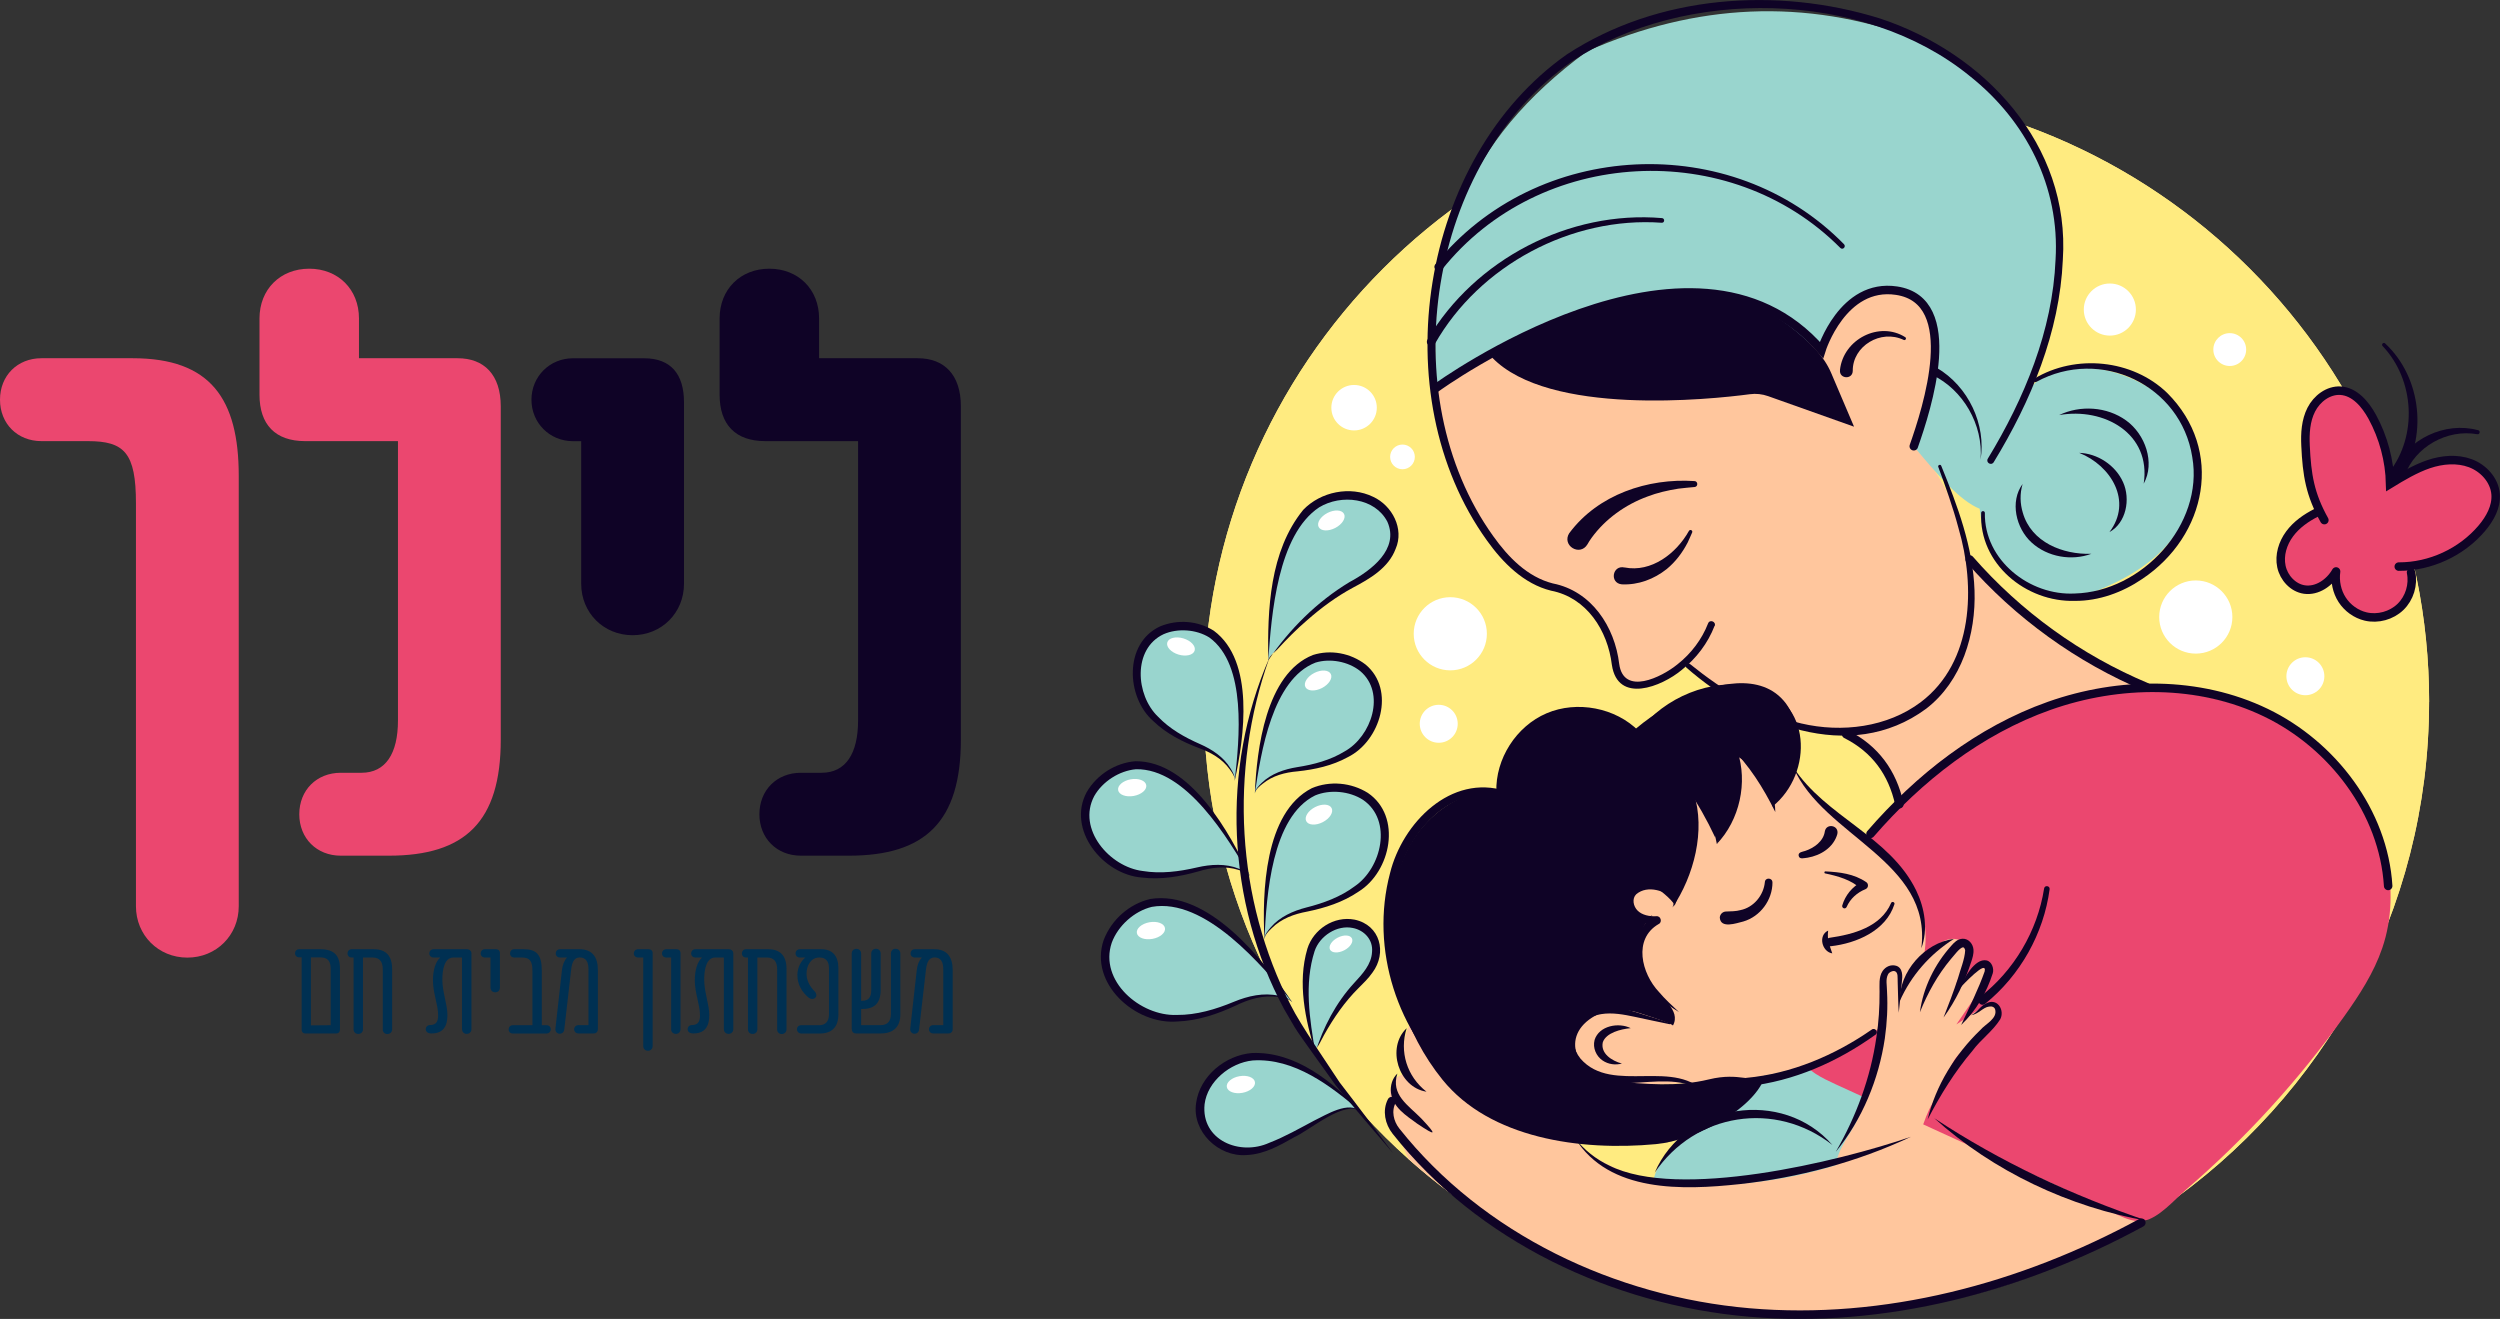
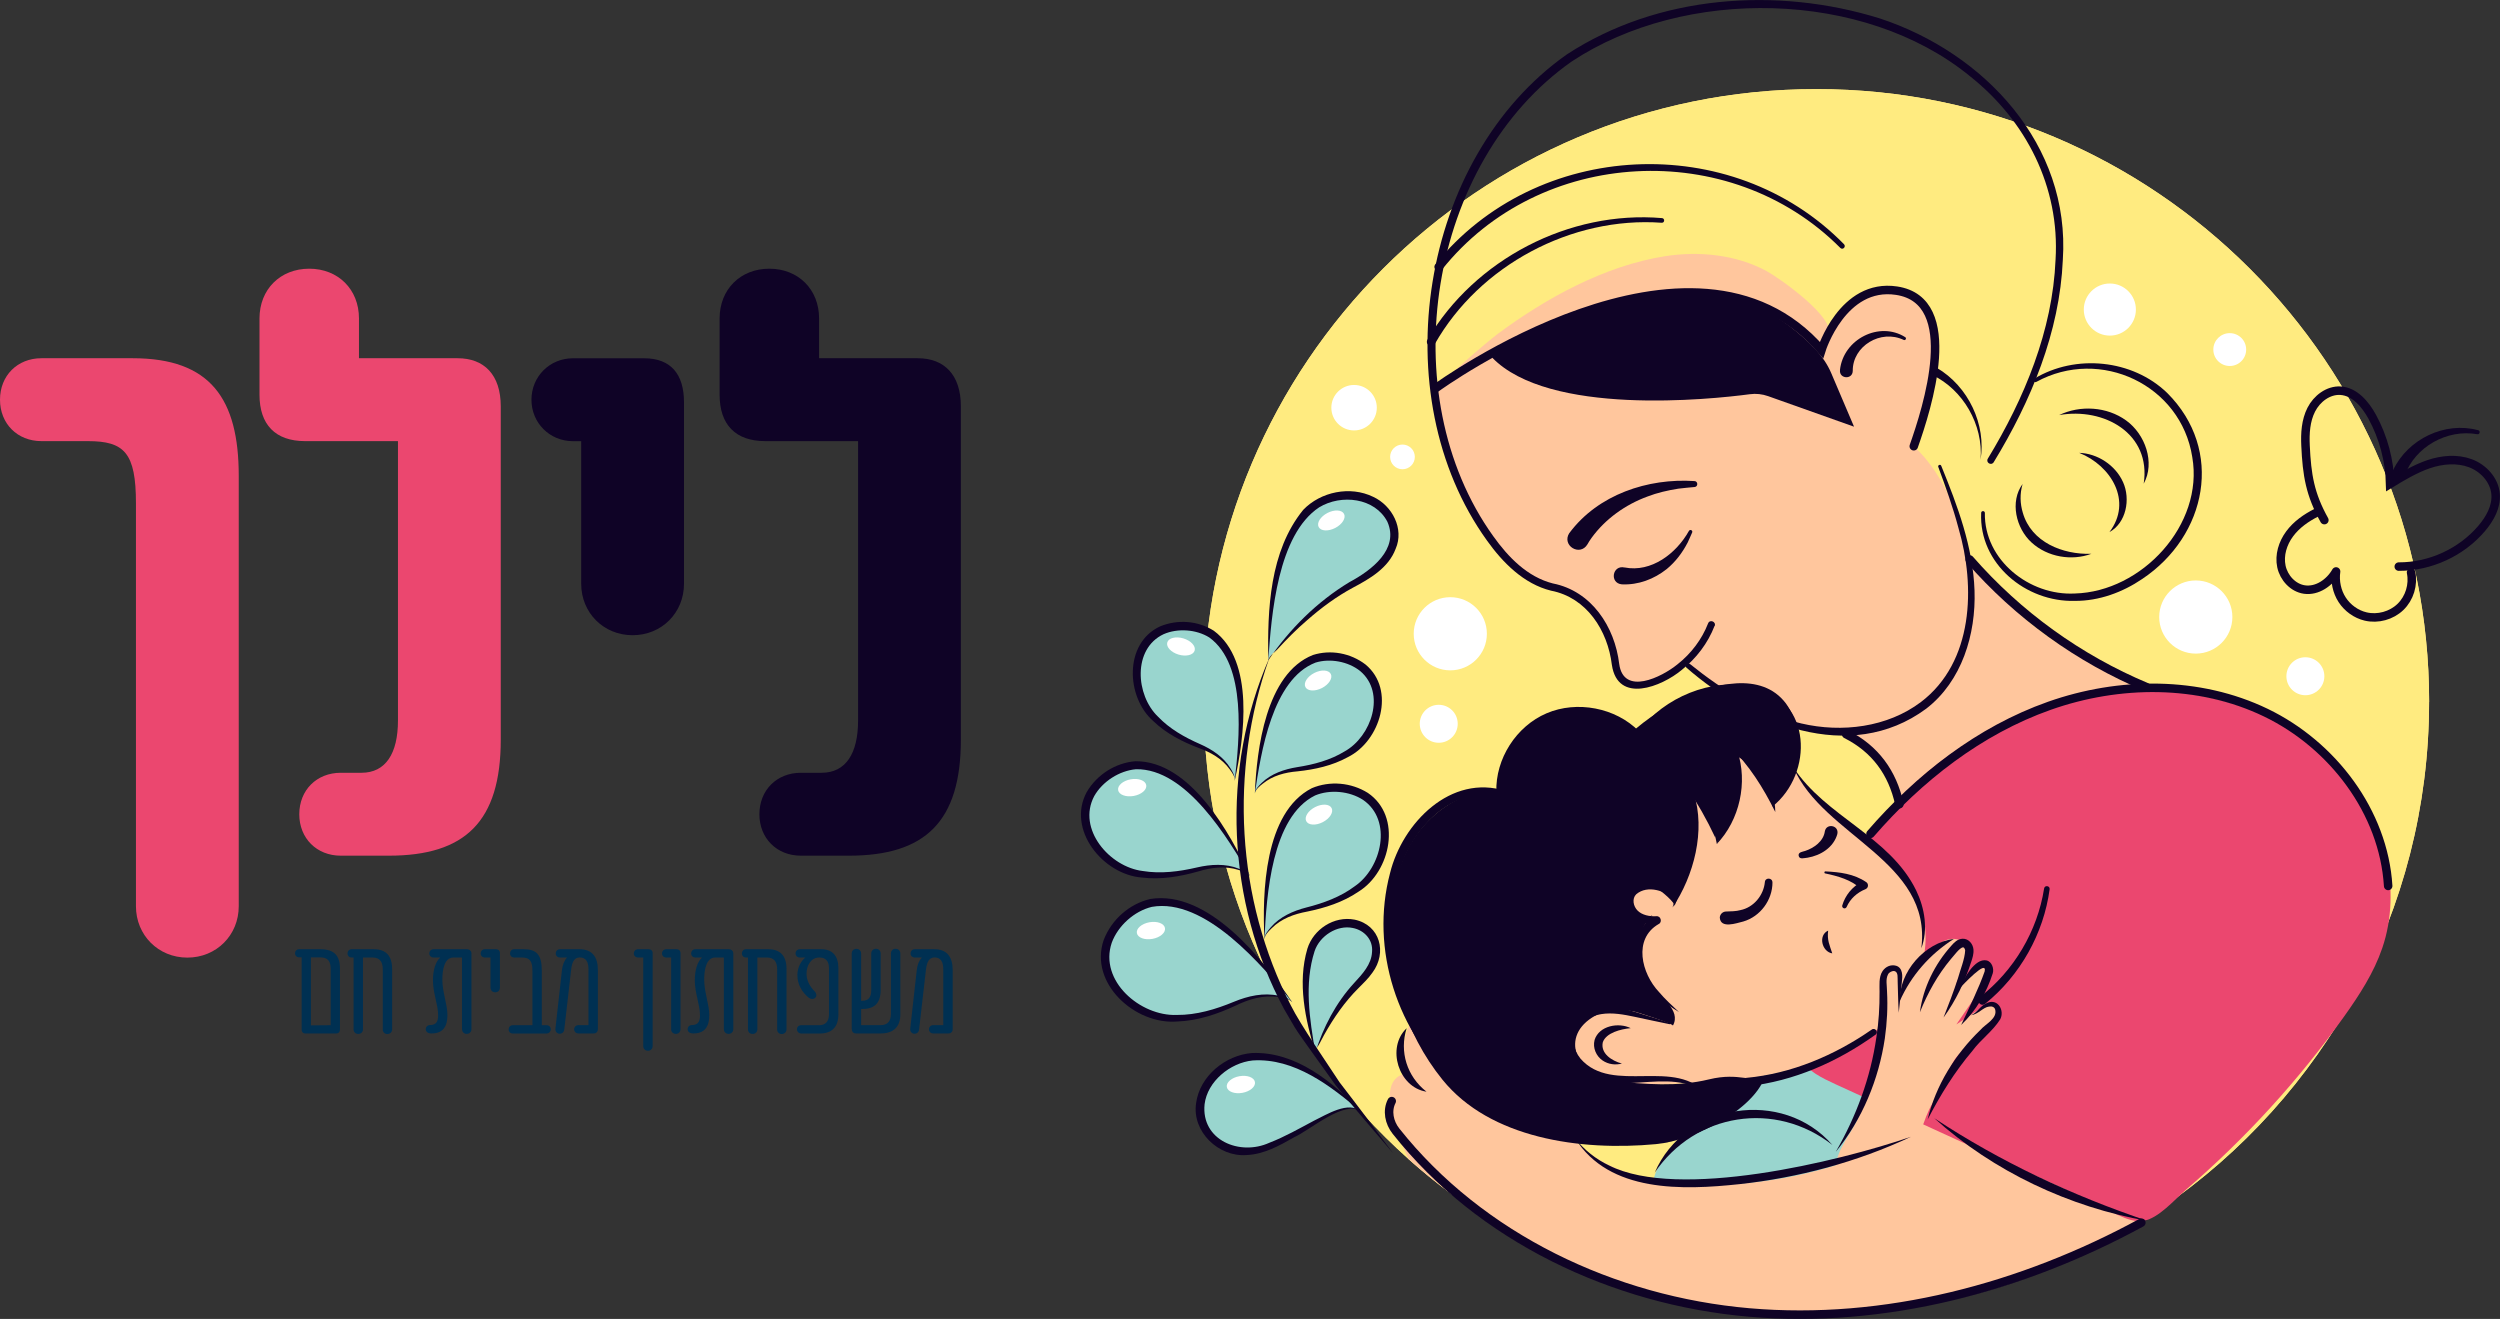
<svg xmlns="http://www.w3.org/2000/svg" id="Layer_2" viewBox="0 0 467.44 246.61">
  <rect x="0" y="0" width="467.44" height="246.61" fill="#333333" stroke="none" />
  <defs>
    <style>      .cls-1 {        fill: #0f0326;      }      .cls-2 {        stroke-linejoin: round;      }      .cls-2, .cls-3, .cls-4 {        fill: none;      }      .cls-2, .cls-4 {        stroke: #0f0326;        stroke-linecap: round;        stroke-width: 1.59px;      }      .cls-5 {        fill: #003052;      }      .cls-6 {        fill: #fff;      }      .cls-7 {        fill: #ffc69d;      }      .cls-8 {        fill: #99d5ce;      }      .cls-4 {        stroke-miterlimit: 10;      }      .cls-9 {        fill: #ffeb80;      }      .cls-10 {        fill: #0f0326;      }      .cls-11 {        fill: #eb476f;      }      .cls-12 {        fill: #ffe780;      }    </style>
  </defs>
  <g id="Layer_14">
    <g>
      <g>
        <g>
          <path class="cls-12" d="M454.18,131.23c0,39.29-19.79,73.97-49.94,94.6-18.39,12.59-40.65,19.96-64.62,19.96-29.28,0-56-10.99-76.25-29.07-23.51-20.98-38.31-51.51-38.31-85.49,0-63.27,51.29-114.57,114.57-114.57s114.56,51.29,114.56,114.57Z" />
          <path class="cls-9" d="M454.18,131.23c0,39.29-19.79,73.97-49.94,94.6-18.39,12.59-40.65,19.96-64.62,19.96-29.28,0-56-10.99-76.25-29.07-23.51-20.98-38.31-51.51-38.31-85.49,0-63.27,51.29-114.57,114.57-114.57s114.56,51.29,114.56,114.57Z" />
          <path class="cls-7" d="M408.05,129.54c-1.95.85-8.44-2.16-10.41-2.87-3.45-1.24-6.79-2.77-9.98-4.59-6.15-3.52-11.66-8.21-16.24-13.6-1.05-1.24-2.06-2.52-2.81-3.97-1.83-3.53-2.26-7.62-3.95-11.23-1.71-3.66-3.82-7.1-6.83-9.84,2.42-6.57,5.08-14.59,3.35-21.66-.98-4-4.42-7.6-8.68-7.85-5.25-.31-8.69,4.42-10.63,8.68,1.45-3.19-9.33-10.73-11.57-11.93-5.74-3.09-12.64-3.77-19.01-2.77-11.26,1.78-22.24,7.83-31.29,14.55-1.54,1.15-12.01,9.84-11.77,11.42,1.43,9.56,4.12,14.17,7.1,21.36,4.91,15.96,22.78,12.64,25.53,24.16,1.87,7.85,2.56,9.08,7.45,8.4,2.46-.35,4.92-2.12,6.58-3.92,9.21,9.48,20.24,13.39,30.31,13.39,5.49,1.45,8.72,6.55,10.54,15.87,0,0,52.32-23.6,52.32-23.6Z" />
          <path class="cls-8" d="M350.07,204.56c-4.48-3.38-9.61-6.95-15.17-6.19-4.23.57-7.69,3.55-10.87,6.4-3.26,2.91-6.51,5.83-9.77,8.74-1.38,1.24-2.79,2.5-3.81,4.05-1.02,1.55-1.63,3.46-1.27,5.28.45,2.24,2.32,3.99,4.42,4.89,2.1.89,4.44,1.07,6.72,1.17,7.44.34,15.02.06,22.11-2.23,5.47-1.77,10.66-4.83,14.44-9.22,1.64-1.91,3.32-4.23,1.43-6.53-2.05-2.5-5.65-4.41-8.23-6.35Z" />
          <path class="cls-7" d="M404.24,225.83c-18.39,12.59-40.65,19.96-64.62,19.96-29.28,0-56-10.99-76.25-29.07-3.12-6.51-5.67-14.78-.77-15.92-1.35-5.52,1.29-12.58,4.87-12.23,2.7.26,6.75,6.98,8.52,8.86,5.89,6.26,13.25,11.11,19.64,16.93,11.71,10.68,38.46,8.07,54.27,1,1.05-.46,13.29-9.19,11.43-10.19l42.92,20.65Z" />
          <path class="cls-11" d="M343.29,202.77c-2.59-1.19-5.32-2.5-6.84-4.91-1.8-2.85-1.45-6.52-.83-9.84,3.13-16.8,11.76-32.69,24.83-43.69,13.08-11,30.63-16.81,47.6-14.79,11.5,1.37,22.79,6.47,30.32,15.27,7.53,8.8,10.8,21.49,7.06,32.45-1.58,4.64-4.29,8.8-7.13,12.79-8.5,11.93-18.45,22.82-29.55,32.38-2.11,1.82-5.17,5.43-8.05,5.86-2.86.43-6.52-2.21-9-3.35-7.52-3.44-15.04-6.89-22.55-10.33-8.62-3.95-17.24-7.9-25.86-11.84Z" />
          <path class="cls-7" d="M352.09,185.05c-.03-.71-.07-1.45.21-2.1s.98-1.19,1.67-1.02c.9.22,1.16,1.4,1.04,2.32s-.43,1.91-.01,2.74c1.51-3.3,3.55-6.36,6.01-9.03.84-.91,1.77-1.8,2.94-2.21s2.63-.23,3.4.73c.95,1.17.55,2.9-.01,4.3-.56,1.4-2.06,3.11-1.55,4.53.89-1.08,2.47-2.67,3.37-3.75.4-.48,1.04-.68,1.66-.58.6.09.96.79.9,1.39s-.41,1.14-.76,1.64c-1.72,2.51-3.44,5.03-5.17,7.54,1.38-.91,2.76-1.83,4.13-2.74.67-.45,1.4-.91,2.2-.9,1.79.02,1.91,1.88,1.03,3.12-2.06,2.94-3.34,3.85-5.84,5.32-3.13,1.84-2.93,5.95-5.21,8.82-2.27,2.84-2.75,7.09-4.76,10.12-1.71,2.57-4.45,4.56-7.49,5.2-2.11.45-6.71.47-6.54-2.64.16-2.94,3.02-6.28,4.19-8.92,1.56-3.54,2.74-7.24,3.51-11.03.87-4.23,1.23-8.55,1.06-12.87Z" />
          <path class="cls-7" d="M347.41,155.43c3.26,2.8,6.5,5.66,8.99,9.19,1.68,2.38,3.01,5.08,3.44,7.96,1.38,9.27-4.44,17.64-12.13,22.23-6.72,4.01-14.49,6-22.19,7.03-3.96.53-7.87.62-11.85.76-4.39.16-8.84.49-13.15-.51-1.74-.4-3.49-1.05-4.82-2.25-1.8-1.63-2.65-4.25-2.14-6.63,1.08-5.04,6.23-6.08,10.61-5.46,3.01.43,5.77,1.18,8.07,3.17-2.73-2.36-4.91-7.39-6.42-10.7-1.78-3.89-3.05-8.04-3.41-12.32-.73-8.68,2.77-17.47,9.23-23.33,2.63-2.39,5.86-4.11,9.29-5.02,2.92-.77,7.68-1.59,10.42.02,1.11.66,2.23,1.45,2.89,2.55,2.78,4.59,6.85,7.79,10.82,11.25.78.68,1.57,1.35,2.36,2.03Z" />
          <path class="cls-10" d="M330.05,201.12c-1.14,3.77-5.65,7.15-9.13,9-3.47,1.85-7.42,3.44-11.34,3.81-14.06,1.32-30.99-1.07-39.87-12.05-7.09-8.76-10.61-20.32-9.63-31.54.47-5.39,2.02-10.84,5.39-15.08,3.36-4.24,8.93-7.81,14.31-7.21-.18-6.17,3.71-12.25,9.39-14.68,5.67-2.43,12.91-1.06,17.24,3.33,4.79-6.31,13.52-10,21.39-8.33,11.07,2.35,11.3,16.27,3.61,22.43-.1-3.44-3.24-7.55-6.26-9.19.07,5.12-1.65,11.73-4.14,16.2-.64-3.22-1.55-6.72-4.18-8.69.59,7.2-1.05,13.62-3.75,20.32.25-.62-2.55-2.9-3.04-3.18-1.2-.69-2.7-.95-3.89-.09-2.77,2-.31,6.39,2.79,4.98-3.62,3.45-3.72,9.92-.21,13.48,1.67,1.69,5.67,4.26,4.06,7.14.17-.3-6.76-2.57-7.47-2.69-2.6-.43-5.36-.28-7.64,1.18-6.32,4.06-2.25,11.25,4.01,11.88,5.89.59,12.03,1.1,17.8-.31,5.95-1.45,8.03.86,10.55-.71Z" />
          <path class="cls-3" d="M339.27,80.36c3.99,6.85,10.84,11.99,18.53,13.9,2.49.62,5.06.9,7.62.85" />
          <path class="cls-8" d="M230.86,145.96s5.43-26.07-7.38-28.64c-6.56-1.31-11.29,2.61-10.91,9.53.31,5.68,4.63,9.29,9.4,11.63,2.41,1.18,5.01,1.88,6.9,3.9.62.66,2.21,2.52,1.99,3.59Z" />
          <path class="cls-8" d="M234.63,148.35s1.39-26.38,14.33-25.59c6.63.4,10.17,5.36,8.05,11.9-1.74,5.37-6.79,7.73-11.96,8.77-2.61.52-5.28.53-7.6,1.99-.76.48-2.76,1.85-2.82,2.94Z" />
          <path class="cls-8" d="M233.76,163.88s-12.13-25.96-24.82-19.9c-6.5,3.1-8.04,9.52-3.25,15.24,3.93,4.69,9.97,5.01,15.59,3.95,2.84-.54,5.52-1.61,8.46-1.09.96.17,3.53.74,4.02,1.81Z" />
          <path class="cls-8" d="M241.6,187.38s-17.51-25.63-29.93-16.99c-6.36,4.42-6.87,11.54-.76,16.82,5.02,4.33,11.5,3.64,17.29,1.55,2.92-1.06,5.59-2.67,8.8-2.61,1.05.02,3.88.19,4.6,1.24Z" />
          <path class="cls-8" d="M236.42,175.61s-1.15-27.86,12.53-28.32c7-.23,11.21,4.62,9.64,11.71-1.3,5.81-6.37,8.8-11.7,10.4-2.69.81-5.5,1.08-7.79,2.85-.75.58-2.72,2.22-2.67,3.36Z" />
          <path class="cls-8" d="M237.14,123.46c.1-8.56.99-19.07,5.98-26.36,3.36-4.9,11.56-6.37,15.92-1.48,2.35,2.63,2.06,6.02.13,8.73-1.74,2.45-4.53,3.82-7.1,5.34-2.78,1.64-5.33,3.62-7.68,5.77-1.93,1.76-3.74,3.64-5.4,5.63-.37.44-1.84,1.75-1.85,2.37Z" />
          <path class="cls-8" d="M245.94,196.8c-1.46-5.94-2.76-13.36-.79-19.29,1.32-3.98,6.42-6.45,10.15-3.84,2,1.4,2.42,3.8,1.64,6.02-.7,2-2.28,3.44-3.69,4.95-1.53,1.63-2.84,3.44-4,5.35-.95,1.56-1.8,3.18-2.53,4.85-.16.37-.89,1.54-.79,1.96Z" />
          <path class="cls-8" d="M254.49,207.89s-14.83-15.68-25.45-8.46c-2.44,1.66-4.45,4.3-4.65,7.32-.24,3.67,1.86,6.59,5.17,7.94,5.12,2.09,10.56-1.66,14.93-4,1.97-1.06,7.79-5.12,10-2.79Z" />
-           <path class="cls-8" d="M341.01,66.22c-20.89-16.94-44.45-14.27-72.44,6.28-1.6-26.58,5.17-45.99,28.19-62.93,20.29-8.93,40.71-9.99,61.27-2.43,24.56,10.27,33.74,35.97,20.37,67.34,5.83-12.04,30.8-3.62,32.03,10.1,1.22,13.1-6.19,21.31-19.38,26.26-7.25,4.28-19.63-2.36-20.9-15.72-3.59-1.41-7.89-6.3-12.32-11.68l-16.82-17.22Z" />
+           <path class="cls-8" d="M341.01,66.22l-16.82-17.22Z" />
          <path class="cls-7" d="M346.38,56.66c3.19-2.67,8.18-3.68,11.49-1.16,2.47,1.89,3.39,5.17,3.74,8.26.89,7.96-1.09,16.22-5.51,22.9-5.22-4.33-9.82-9.41-13.6-15.04-1.96-2.92-3.04-4.17-1.49-7.46,1.31-2.78,3-5.52,5.37-7.51Z" />
          <path class="cls-10" d="M278.98,66.83s33.74-23.75,56.61-5.08c2.77,2.26,5.4,4.71,6.8,8l4.27,10.03-16.06-5.71c-1.1-.39-2.27-.52-3.43-.36-7.42.99-37.61,4.13-48.2-6.88Z" />
          <g>
            <path class="cls-10" d="M293.44,99.66c5.35-7.19,14.67-10.29,23.37-9.71.68,0,.74,1.04.05,1.11-1.02.11-2.04.17-3.05.31-1.92.3-3.98.77-5.8,1.48-4.1,1.51-7.84,4.17-10.41,7.7-.32.43-.58.86-.78,1.22-1.41,2.37-4.89.21-3.39-2.11h0Z" />
            <path class="cls-10" d="M303.75,106.1c5.02.99,9.7-2.62,12.05-6.85.1-.16.31-.2.47-.1.14.09.19.27.12.42-.28.62-.54,1.26-.84,1.88-.98,1.88-2.24,3.57-3.91,4.95-2.38,1.88-5.3,3.01-8.41,2.86-2.33-.24-1.76-3.68.53-3.15h0Z" />
            <path class="cls-10" d="M343.55,155.91c-.7,2.55-3.14,4.05-5.59,4.46-.53.02-1.53.43-1.66-.39-.1-.67.8-.73,1.23-.88,1.67-.55,3.42-1.82,3.67-3.65.29-1.61,2.69-1.13,2.34.47h0Z" />
            <path class="cls-10" d="M331.41,164.99c0,3.29-2.27,6.38-5.46,7.31-1.31.32-4.25,1.39-4.39-.73.03-.65.57-1.15,1.21-1.14.78-.02,1.91-.04,2.64-.26,2.51-.5,4.36-2.8,4.58-5.27.09-.88,1.43-.8,1.41.09h0Z" />
            <path class="cls-10" d="M341.32,162.93c2.64.13,5.32.44,7.61,2,.35.23.44.7.21,1.05-.09.13-.21.23-.35.28-1.53.62-2.83,1.75-3.52,3.33-.1.22-.35.32-.57.22-.2-.09-.3-.31-.24-.52.27-.92.73-1.8,1.35-2.56.63-.76,1.41-1.39,2.25-1.89l-.15,1.33c-1.73-1.65-4.3-2.37-6.65-2.86-.22-.04-.18-.39.04-.38h0Z" />
-             <path class="cls-10" d="M354.21,169.07c-1.58,4.96-7.09,7.31-11.88,7.85-.44.06-.84-.24-.9-.68-.06-.44.24-.84.68-.9,4.41-.63,9.57-2.02,11.48-6.5.15-.38.76-.16.62.23h0Z" />
            <path class="cls-10" d="M341.82,174c-.22,1.79.26,2.68.77,4.26-1.95-.31-2.69-3.39-.77-4.26h0Z" />
            <path class="cls-10" d="M304.91,192.24c-1.89.18-4.58.86-5.22,2.62-.47,2.08,1.62,3.48,3.57,4-1.16.31-2.52.19-3.65-.6-1.14-.79-1.85-2.3-1.46-3.82.85-2.69,4.53-3.32,6.75-2.2h0Z" />
            <path class="cls-10" d="M344.03,69.17c.63-5.77,7.38-9.18,12.2-6.13.31.19.05.68-.28.52-4.28-2.06-9.58,1.14-9.53,5.79-.04,1.7-2.6,1.51-2.38-.18h0Z" />
          </g>
-           <path class="cls-11" d="M446.9,90.48c-1.7-11.84-5.1-18.71-11.45-17.04-5.26,3.03-5.8,10.07-1.74,21.01-4.3,3.24-7.17,6.46-7.24,9.65,2.71,7.64,6.22,7.94,10.33,2.74-.25,4.57,1.77,7.23,5.53,8.42,5.37.83,9.07-2.9,8.83-9.11,12.92-4.89,17.86-11.25,13.45-17.83-5.67-3.33-11.56-2.76-17.7,2.16" />
        </g>
        <g>
          <circle class="cls-6" cx="271.17" cy="118.5" r="6.84" />
          <circle class="cls-6" cx="410.56" cy="115.37" r="6.84" />
          <circle class="cls-6" cx="269.01" cy="135.33" r="3.55" />
          <circle class="cls-6" cx="394.49" cy="57.88" r="4.87" />
          <circle class="cls-6" cx="416.91" cy="65.36" r="3.07" />
          <circle class="cls-6" cx="431.05" cy="126.44" r="3.55" />
          <circle class="cls-6" cx="253.18" cy="76.23" r="4.25" />
          <circle class="cls-6" cx="262.23" cy="85.43" r="2.31" />
        </g>
        <g>
          <path class="cls-10" d="M380.39,70.79c7.67-4.63,18.32-3.61,24.82,2.68,10.72,10.69,7.42,26.71-4.66,34.78-3.68,2.5-8.08,4.13-12.6,4.1-9.16.26-17.95-6.94-17.52-16.46.03-.45.69-.42.69.02-.15,8.82,8.36,15.51,16.82,15.06,12.51-.32,24.17-12.85,21.96-25.51-2.1-13.48-17.19-20.62-29.15-14.06-.39.24-.75-.39-.36-.61h0Z" />
          <path class="cls-10" d="M362.96,87.08c3.04,7.46,5.95,15.17,6.23,23.35.28,8.14-2.35,16.94-9.05,22.09-14.34,10.57-32.84,2.76-44.8-7.67-.2-.17-.23-.47-.06-.67.17-.2.46-.23.66-.06,6.19,5,13.15,9.31,20.87,11.15,7.55,1.77,16.1.73,22.36-4.01,9.83-7.46,10.24-21.57,7.01-32.55-1.02-3.86-2.38-7.64-3.77-11.41-.14-.33.42-.57.55-.21h0Z" />
          <path class="cls-10" d="M320.58,117.03c-1.25,3.24-3.42,6.08-6.12,8.22-3.77,3.15-11.97,6.43-13.08-.93-.77-6.44-4.71-12.6-11.38-13.88-5.1-1.26-9.04-5.26-11.97-9.37-19.56-27.16-12.54-71.55,14.91-90.88,17.05-11.16,39.33-12.72,58.53-6.75,19.56,6.43,35.66,23.62,34.23,45.15-.59,13.55-5.95,26.4-12.93,37.84-.47.72-1.53.04-1.09-.68,6.83-11.24,12.11-23.95,12.66-37.21.82-13.55-5.49-25.97-16.04-34.32-19.86-16.2-53.31-16.71-74.45-2.71-26.78,18.82-33.67,62.24-14.65,88.74,2.8,3.93,6.39,7.63,11.15,8.84,7.23,1.42,11.58,8.1,12.4,15.04.82,6.02,7.94,2.5,10.9.08,2.53-1.99,4.56-4.65,5.72-7.65.32-.82,1.54-.32,1.24.48h0Z" />
          <path class="cls-4" d="M268.57,72.5s47.9-34.88,72-7.05c0,0,3.95-12.63,14.05-11.1,12.28,1.86,5.66,22.11,3.21,29.09" />
          <path class="cls-4" d="M368.29,104.61c9.01,10.34,20.43,18.58,33.08,23.87" />
          <path class="cls-4" d="M345.18,137.28c5.41,2.72,8.68,7.18,9.96,13.09" />
          <path class="cls-4" d="M349.74,155.91c9.07-10.48,20.36-19.32,33.43-23.94,13.07-4.62,28-4.74,40.49,1.28,12.49,6.02,22.02,18.57,22.87,32.4" />
          <path class="cls-10" d="M342.61,214.08c-10.63-8.37-25.64-6.02-33.22,5.18,5.6-13.03,23.92-15.87,33.22-5.18h0Z" />
          <path class="cls-10" d="M357.26,212.57c-10.04,4.72-20.97,7.63-32.04,8.84-10.51,1.12-24.34,1.65-30.7-8.56,1.7,2.19,3.91,3.92,6.37,5.08,12.91,6.5,42.77-.7,56.38-5.37h0Z" />
          <path class="cls-10" d="M331.4,150.79c2.81-5.55,5.6-12.86,1.38-18.37-4.34-5.3-12.3-2.63-17.67-.37-3.98,1.81-7.74,4.2-11.09,7.06-.18.16-.45.14-.6-.04-.14-.17-.13-.42.02-.57,3.17-3.23,6.95-5.83,11.03-7.82,5.85-2.79,14.86-5.27,19.47.87,4.33,6.08,1.21,13.77-2.54,19.24h0Z" />
          <path class="cls-10" d="M307.18,138.35c-4.95-2.99-11.07-4.77-16.73-3-5.52,1.49-9.88,7.28-8.46,13.01,0,0,.21.97.21.97l-.96-.25c-9.55-2.74-17.6,6.02-19.77,14.63-2.43,8.99-1.12,18.9,3.01,27.23,8.58,17.49,29.79,24.54,48.26,22.49-14.06,1.98-29.49-1.16-40.47-10.61-11.02-9.51-16.13-25.38-12.37-39.55,2.3-9.38,11.39-18.68,21.67-15.36,0,0-.77.77-.75.71-2.09-10.67,9.09-17.01,18.47-14.69,3.01.64,5.85,1.89,8.46,3.46.26.16.34.49.19.75-.16.26-.49.34-.75.19h0Z" />
          <path class="cls-10" d="M331.94,151.83c-2.25-4.54-4.87-8.73-8.51-12.29,4.97,1.68,8.46,7.13,8.51,12.29h0Z" />
          <path class="cls-10" d="M320.72,156.62c-1.6-3.41-3.33-6.45-5.42-9.58,3.64,1.45,6.04,5.71,5.42,9.58h0Z" />
          <path class="cls-10" d="M313.38,168.42c-1.86-1.85-5.3-3.05-7.45-1.21-.82.81-.56,2.24.27,3.06.83.82,2.2,1.12,3.52,1.04.82-.07,1.14,1.13.4,1.47-4.81,2.78-3.21,9.23.07,12.7,1.12,1.33,2.43,2.52,3.73,3.74-3.08-1.85-6.09-4.18-7.56-7.61-1.67-3.49-.63-8.33,3.03-10.21,0,0,.4,1.47.4,1.47-1.58.06-3.39-.26-4.65-1.62-1.25-1.3-1.49-3.66-.03-4.9,2.62-2.1,6.63-.47,8.26,2.06h0Z" />
          <path class="cls-10" d="M324.85,140.42c1.98,5.85.43,12.92-3.85,17.38,2.29-5.6,3.57-11.34,3.85-17.38h0Z" />
          <path class="cls-10" d="M316.7,148.33c2.23,6.99.03,15.39-3.97,21.35,1.98-7.01,3.95-14.01,3.97-21.35h0Z" />
          <path class="cls-10" d="M312.85,189.86l-.6,1.56-.03.09c-2.17-.46-4.36-.9-6.52-1.38-2.11-.45-4.25-.84-6.27-.52-4.32.58-6.85,4.7-3.9,8.35,5.99,6.84,17.89-.48,23.78,6.88-7.03-6.39-18.55,1.86-25.03-5.9-2.53-2.99-1.98-7.69,1.62-9.55,3.05-1.82,6.91-1.11,10.02-.13,2.1.63,4.17,1.33,6.25,2,0,0-.14.06-.14.06,0,0,.81-1.46.81-1.46h0Z" />
          <path class="cls-10" d="M350.67,193.46c-7.06,5.07-15.26,8.71-23.97,9.65-.44.04-.83-.28-.87-.71-.04-.44.28-.83.71-.87,8.41-.77,16.53-4.22,23.44-9.03.62-.44,1.33.5.7.97h0Z" />
          <path class="cls-4" d="M400.38,228.61c-22.34,12.16-47.99,18.99-73.34,16.79-25.34-2.2-50.23-13.97-66.03-33.91-1.26-1.59-1.72-3.8-.79-5.61" />
          <path class="cls-10" d="M361.65,209.07c12.41,8.19,25.84,14.48,39.92,19.22-14.69-2.59-28.81-9.24-39.92-19.22h0Z" />
          <path class="cls-10" d="M263.01,192.25c-1.39,4.41.06,9.03,3.71,11.87-5.23-.79-7.55-8.25-3.71-11.87h0Z" />
-           <path class="cls-10" d="M261.28,200.72c-1.29,3.99,2.03,5.92,4.45,8.39,3.01,3.2,2.87,3.42-.8.95-1.99-1.47-4.47-2.97-4.85-5.72-.18-1.36.27-2.76,1.2-3.61h0Z" />
          <path class="cls-4" d="M434.6,97.25c-2.68-4.82-3.27-8.41-3.52-13.92-.11-2.3.03-4.68,1.07-6.73,1.04-2.05,3.17-3.68,5.46-3.55,2.67.16,4.65,2.53,5.94,4.88,2.09,3.84,3.25,8.18,3.35,12.55,2.25-1.38,4.74-2.86,7.23-3.7,2.5-.84,5.29-1.09,7.76-.17s4.53,3.18,4.73,5.81c.18,2.33-1.06,4.55-2.57,6.34-3.8,4.5-9.65,7.2-15.54,7.18" />
-           <path class="cls-10" d="M446.69,88.34c5.36-6.82,4.81-17.3-1.21-23.65-.29-.3.18-.78.48-.48,6.88,6.4,8.05,17.7,2.67,25.51-.92,1.33-2.91-.07-1.95-1.39h0Z" />
          <path class="cls-10" d="M447.45,87.92c2.76-5.87,9.73-9.16,15.91-7.48.46.11.31.84-.16.75-5.66-1.01-11.62,2.35-13.56,7.68-.62,1.53-2.89.54-2.19-.96h0Z" />
          <path class="cls-2" d="M433.13,95.85c-1.93.97-3.75,2.24-5.03,3.98-1.28,1.73-1.98,3.98-1.53,6.09s2.15,3.99,4.29,4.31c2.39.35,4.74-1.28,5.93-3.38-.26,1.82.14,3.76,1.14,5.3,1,1.54,2.6,2.7,4.39,3.12,2.28.54,4.82-.16,6.51-1.79s2.46-4.15,1.98-6.45" />
          <path class="cls-10" d="M370.18,186.43c6.35-4.89,10.77-12.32,12.02-20.31.1-.66,1.12-.52,1.03.15-1.11,8.29-5.49,16.11-12.06,21.42-.82.65-1.82-.6-.99-1.25h0Z" />
          <path class="cls-10" d="M343.25,215.36c3.82-6.64,6.51-13.85,7.59-21.43.44-2.81.61-5.66.59-8.5.02-1.12-.2-2.71.57-3.87.56-.81,1.51-1.27,2.52-.99,1.31.39,1.22,2.01,1.08,3.03-.2,1.92-.34,3.84-.58,5.76-.12-1.93-.13-3.86-.2-5.79-.05-.7.16-1.8-.59-2-.4-.09-1.01.21-1.21.61-.49.96-.2,1.98-.19,3.2.16,2.93,0,5.87-.41,8.77-1.14,7.7-4.23,15.16-9.16,21.2h0Z" />
          <path class="cls-10" d="M358.98,189.22c.61-4.57,2.78-8.95,5.86-12.38.54-.6,1.12-1.27,2.13-1.32,1.14-.03,1.93.99,2.02,2,.07.91-.2,1.6-.38,2.2-1.2,3.74-2.9,7.36-5.22,10.54.96-2.43,1.88-4.84,2.68-7.28.45-1.65,1.3-3.65,1.37-5.29-.02-.18-.1-.34-.19-.45-.11-.11-.16-.12-.23-.12-.67.13-1.7,1.6-2.26,2.21-2.47,2.96-4.31,6.29-5.77,9.9h0Z" />
          <path class="cls-10" d="M355.19,187.23c-.09-5.55,4.65-10.96,10.14-11.68-4.48,2.86-7.98,6.81-10.14,11.68h0Z" />
          <path class="cls-10" d="M366.43,184.76c.68-1.69,2.78-5.63,4.99-5.19,1.06.22,1.45,1.63,1.17,2.44-1.16,3.64-3.13,7.01-5.91,9.64,1.42-3.01,3.32-6.91,4.4-10.01.56-2.46-4.17,2.63-4.65,3.12h0Z" />
          <path class="cls-10" d="M368.52,189.83c1.23-.48,1.71-1.85,3.18-2.37,1.93-.71,3.14,1.54,2.29,3.13-1.44,2.28-3.62,3.74-5.2,5.9-3.32,3.91-5.99,8.25-8.37,12.83,1.51-6.35,5.14-12.19,9.85-16.73.98-1.16,3.29-2.15,2.76-3.9-.15-.39-.58-.59-1.13-.48-1.12.12-2.02,1.46-3.38,1.62h0Z" />
          <path class="cls-10" d="M335.31,143.46c6.05,9.28,18.01,12.86,22.98,23.05,1.59,3.31,2.26,7.31.95,10.8,2.08-16.36-18.36-20.93-23.93-33.86h0Z" />
          <path class="cls-10" d="M237.31,123.11c-7.47,21.03-6.17,45,4.04,64.87,1.9,3.8,6.78,10.79,9.14,14.42,3.27,4.22,6.73,8.83,9.99,13.23-3.62-4.2-7.22-8.43-10.75-12.71-1.17-1.7-6.67-9.21-7.63-10.8-.44-.78-1.6-2.72-2.02-3.47-10.7-19.93-11.86-44.81-2.78-65.55h0Z" />
          <g>
            <path class="cls-10" d="M230.86,145.96c.88-7.74,2.31-21.66-4.75-26.77-2.44-1.52-5.91-1.77-8.55-.61-5.82,2.74-5.23,11.41-1.04,15.42,2.15,2.26,4.96,3.86,7.89,5.14,2.22.98,4.39,2.41,5.68,4.55.41.68.89,1.45.76,2.27h0ZM230.86,145.96c.05-.82-.49-1.51-.95-2.14-1.43-1.98-3.52-3.15-5.8-3.97-3.01-1.15-6.02-2.67-8.45-5-5.14-4.48-5.54-14.6,1.25-17.73,3.25-1.35,7.05-1.08,10.04.81,7.69,5.69,5.7,19.92,3.92,28.02h0Z" />
            <path class="cls-10" d="M234.63,148.35c.34-8.21,2.04-22.38,10.85-25.88,3.35-1.06,7.06-.35,9.83,1.77,5.72,4.73,2.78,14.33-3.3,17.33-2.92,1.61-6.19,2.31-9.37,2.65-2.39.2-4.69.8-6.56,2.33-.6.48-1.29,1-1.46,1.81h0ZM234.63,148.35c.08-.82.74-1.44,1.3-1.99,1.78-1.72,4.23-2.54,6.6-2.92,3.14-.49,6.24-1.32,8.87-2.94,5.03-2.77,7.8-10.94,2.91-15.04-2.23-1.78-5.62-2.41-8.34-1.57-8.06,3.11-10.21,16.8-11.34,24.46h0Z" />
            <path class="cls-10" d="M233.76,163.88c-4.18-7.23-12-20.23-21.35-20.05-3.1.26-6.27,2.29-7.81,5.01-3.27,6.15,2.86,13.28,9.09,14.02,3.32.55,6.77.11,10.12-.67,2.54-.59,5.33-.77,7.82.23.79.32,1.7.67,2.12,1.46h0ZM233.76,163.88c-.49-.74-1.39-.99-2.2-1.23-2.51-.79-5.07-.46-7.56.3-3.34.94-6.9,1.57-10.49,1.13-7.28-.55-14.12-8.96-10.31-16,1.91-3.24,5.35-5.45,9.11-5.75,10.26-.06,17.72,13.45,21.44,21.55h0Z" />
            <path class="cls-10" d="M241.6,187.38c-5.66-6.99-16.34-19.56-26.23-17.82-3.3.8-6.33,3.53-7.5,6.71-2.41,7.15,5.36,13.77,12.17,13.5,3.64.03,7.25-1.04,10.69-2.47,2.6-1.08,5.54-1.75,8.36-1.12.9.2,1.94.42,2.51,1.19h0ZM241.6,187.38c-.65-.71-1.66-.82-2.55-.95-2.81-.43-5.5.37-8.02,1.6-3.4,1.58-7.09,2.84-10.98,2.97-7.81.61-16.48-7.14-13.68-15.26,1.46-3.77,4.74-6.72,8.69-7.65,10.85-1.74,21.17,11.34,26.55,19.29h0Z" />
            <path class="cls-10" d="M236.42,175.61c-.43-8.66-.04-23.69,8.86-28.24,3.4-1.43,7.36-1.06,10.47.88,6.46,4.39,4.32,14.73-1.74,18.47-2.9,1.98-6.26,3.04-9.57,3.72-2.49.46-4.86,1.32-6.67,3.12-.58.57-1.26,1.19-1.35,2.05h0ZM236.42,175.61c0-.87.64-1.58,1.18-2.22,1.7-1.98,4.19-3.08,6.65-3.71,3.25-.82,6.43-2,9.04-3.96,5.04-3.42,7.14-12.32,1.57-16.16-2.54-1.65-6.18-1.99-8.97-.83-8.15,4.03-9.08,18.74-9.47,26.87h0Z" />
            <path class="cls-10" d="M237.14,123.46c-.17-9.48.23-20.37,6.53-28.13,3.27-3.4,8.78-4.53,13.07-2.44,3.57,1.64,5.85,5.99,4.21,9.73-1.35,3.6-4.85,5.6-8,7.27-3.06,1.65-5.88,3.73-8.51,6.04-1.94,1.64-3.91,3.65-5.64,5.53-.6.62-1.41,1.15-1.67,1.99h0ZM237.14,123.46c3.92-5.77,9.08-10.94,15.2-14.63,4.06-2.17,9.33-6.14,7.07-11.27-2.34-4.51-8.63-5.21-12.76-2.7-7.74,5.13-8.93,19.99-9.51,28.6h0Z" />
            <path class="cls-10" d="M245.94,196.8c-1.89-6.14-3.38-13.02-1.49-19.42,1.12-3.62,4.97-6.17,8.82-5.43,4.82,1.01,6.11,6.2,3.34,9.91-.76,1.09-1.68,1.97-2.55,2.84-2.6,2.56-4.71,5.63-6.49,8.82,0,0-.87,1.64-.87,1.64-.3.53-.72,1.03-.77,1.65h0ZM245.94,196.8c1.44-4.68,3.81-9.25,7.22-12.97,1.57-1.71,3.27-3.49,3.38-5.86.21-2.26-1.45-4.04-3.59-4.46-2.93-.62-6.19,1.46-7.15,4.32-1.97,6.14-.94,12.66.14,18.98h0Z" />
            <path class="cls-10" d="M254.49,207.89c-5.64-4.85-12.49-10.12-20.27-9.61-4.24.44-8.47,3.93-8.99,8.18-.69,6.73,6.59,9.74,12.13,7.2,2.86-1.1,5.62-2.68,8.33-4.12,2.3-1.1,6.54-3.83,8.81-1.65h0ZM254.49,207.89c-2.9-2.42-9.52,3.39-12.46,4.72-2.77,1.58-5.67,3.22-8.98,3.36-5.22.38-10.2-4.37-9.41-9.7.69-5.09,5.47-8.97,10.44-9.38,8.16-.33,15.14,5.39,20.4,10.99h0Z" />
          </g>
          <path class="cls-10" d="M268.39,49.4c18.85-23.35,55.43-25.14,76.4-3.73.42.45-.21,1.14-.69.69-20.63-20.75-56.29-18.81-74.48,4.05-.64.8-1.91-.18-1.23-1.01h0Z" />
          <path class="cls-10" d="M266.91,63.5c8.82-15.02,26.54-24.2,43.86-22.72.54.06.51.9-.07.87-16.87-1.22-34.08,7.97-42.41,22.65-.51.9-1.92.12-1.38-.8h0Z" />
          <path class="cls-10" d="M362.08,68.74c6.02,3.52,9.3,10.69,8.24,17.22.54-6.6-3.33-13.12-8.98-15.82-.98-.48-.2-1.95.75-1.41h0Z" />
          <path class="cls-10" d="M385.01,77.61c3.92-1.89,8.93-1.6,12.53,1.01,3.56,2.57,5.46,7.87,3.28,11.82,1.44-9.4-7.44-14.31-15.81-12.83h0Z" />
          <path class="cls-10" d="M388.75,84.67c3.43.11,6.79,2.3,8.22,5.5,1.42,3.17.58,7.61-2.56,9.32,4.38-5.74.33-12.43-5.65-14.82h0Z" />
          <path class="cls-10" d="M391.03,103.55c-3.69,1.37-8.19.61-11.16-2.1-2.94-2.67-4.11-7.66-1.69-10.96-.55,1.84-.47,3.7.04,5.39,1.58,5.5,7.45,7.84,12.81,7.67h0Z" />
          <ellipse class="cls-6" cx="248.93" cy="97.32" rx="2.67" ry="1.58" transform="translate(-16.89 125.19) rotate(-27.34)" />
          <ellipse class="cls-6" cx="220.81" cy="120.88" rx="1.58" ry="2.67" transform="translate(41.61 297.67) rotate(-73.31)" />
          <ellipse class="cls-6" cx="211.69" cy="147.28" rx="2.67" ry="1.58" transform="translate(-22.64 39.6) rotate(-10.15)" />
          <ellipse class="cls-6" cx="215.19" cy="174" rx="2.67" ry="1.58" transform="translate(-27.29 40.64) rotate(-10.15)" />
          <ellipse class="cls-6" cx="232.01" cy="202.79" rx="2.67" ry="1.58" transform="translate(-32.1 44.05) rotate(-10.15)" />
          <ellipse class="cls-6" cx="246.45" cy="127.25" rx="2.67" ry="1.58" transform="translate(-30.91 127.39) rotate(-27.34)" />
          <ellipse class="cls-6" cx="246.61" cy="152.32" rx="2.67" ry="1.58" transform="translate(-42.41 130.27) rotate(-27.34)" />
-           <ellipse class="cls-6" cx="250.73" cy="176.51" rx="2.3" ry="1.33" transform="translate(-53.06 134.86) rotate(-27.34)" />
        </g>
      </g>
      <g>
        <path class="cls-11" d="M25.42,169.45v-75.34c0-9.46-2.17-11.63-8.99-11.63H7.75c-4.5,0-7.75-3.26-7.75-7.75s3.25-7.75,7.75-7.75h17.05c14.57,0,19.84,7.6,19.84,22.01v80.45c0,5.43-4.19,9.61-9.61,9.61s-9.61-4.19-9.61-9.61Z" />
        <path class="cls-11" d="M55.96,152.24c0-4.5,3.25-7.75,7.75-7.75h3.88c4.5,0,6.82-3.57,6.82-9.77v-52.24h-17.36c-5.58,0-8.53-3.1-8.53-8.68v-14.26c0-5.43,3.88-9.3,9.3-9.3s9.3,3.88,9.3,9.3v7.44h18.45c4.96,0,8.06,3.1,8.06,8.99v62.32c0,15.35-6.67,21.7-20.93,21.7h-8.99c-4.5,0-7.75-3.26-7.75-7.75Z" />
        <path class="cls-1" d="M108.67,109.15v-26.66h-1.55c-4.34,0-7.75-3.41-7.75-7.75s3.41-7.75,7.75-7.75h13.33c4.96,0,7.44,2.95,7.44,8.22v33.95c0,5.43-4.19,9.61-9.61,9.61s-9.61-4.19-9.61-9.61Z" />
        <path class="cls-1" d="M141.99,152.24c0-4.5,3.25-7.75,7.75-7.75h3.88c4.5,0,6.82-3.57,6.82-9.77v-52.24h-17.36c-5.58,0-8.53-3.1-8.53-8.68v-14.26c0-5.43,3.88-9.3,9.3-9.3s9.3,3.88,9.3,9.3v7.44h18.45c4.96,0,8.06,3.1,8.06,8.99v62.32c0,15.35-6.67,21.7-20.93,21.7h-8.99c-4.5,0-7.75-3.26-7.75-7.75Z" />
      </g>
      <g>
        <path class="cls-5" d="M56.4,192.5v-13.5h-.47c-.45,0-.76-.32-.76-.76s.32-.76.76-.76h3.96c2.52,0,3.67,1.13,3.67,3.6v11.42c0,.45-.26.74-.73.74h-5.7c-.47,0-.74-.29-.74-.74ZM61.83,191.69v-10.53c0-1.5-.58-2.15-1.97-2.15h-1.73v12.71l3.7-.03Z" />
        <path class="cls-5" d="M71.57,192.45v-11.19c0-1.47-.6-2.23-1.94-2.23h-1.76v13.42c0,.52-.37.87-.89.87s-.87-.34-.87-.87v-13.42h-.37c-.45,0-.76-.31-.76-.76s.32-.79.76-.79h4.12c2.34,0,3.46,1.26,3.46,3.7v11.27c0,.52-.37.89-.89.89s-.87-.37-.87-.89Z" />
        <path class="cls-5" d="M86.38,192.42v-13.39h-1.6c-1.71,0-2.07,2.34-2.07,4.15,0,2.34.95,4.62.95,6.64s-.76,3.41-2.97,3.41c-.71,0-1.08-.31-1.08-.81,0-.42.34-.76.81-.76,1.18,0,1.5-.74,1.5-1.79,0-2.07-.97-4.15-.97-6.56,0-1.92.5-3.55,1.37-4.28h-1.26c-.45,0-.79-.31-.79-.76s.34-.79.79-.79h6.22c.5,0,.87.32.87.79v14.15c0,.52-.37.89-.89.89s-.87-.37-.87-.89Z" />
        <path class="cls-5" d="M91.71,184.65v-5.62h-1.05c-.45,0-.79-.31-.79-.76,0-.47.34-.79.79-.79h2.1c.42,0,.71.29.71.74v6.43c0,.52-.34.89-.87.89s-.89-.37-.89-.89Z" />
        <path class="cls-5" d="M95.12,192.45c0-.45.32-.76.76-.76h3.67v-10.24c0-1.81-.55-2.42-2-2.42h-1.42c-.45,0-.76-.31-.76-.76s.31-.79.76-.79h1.81c2.36,0,3.36,1.02,3.36,3.97v10.24h.89c.45,0,.79.31.79.76s-.34.79-.79.79h-6.33c-.45,0-.76-.34-.76-.79Z" />
        <path class="cls-5" d="M103.86,192.26l1.21-10.87c.11-1.05.47-1.86.97-2.36h-1.34c-.45,0-.79-.31-.79-.76s.34-.79.79-.79h3.65c2.36,0,3.44,1.42,3.44,3.91v11.03c0,.47-.29.81-.79.81h-2.86c-.45,0-.79-.34-.79-.79,0-.42.34-.76.79-.76h1.89v-10.48c0-1.29-.45-2.18-1.6-2.18s-1.47,1-1.63,2.23l-1.29,11.24c-.05.53-.45.84-.97.79-.5-.08-.76-.5-.68-1.02Z" />
        <path class="cls-5" d="M120.27,195.6v-16.57h-.97c-.45,0-.79-.31-.79-.76s.34-.79.79-.79h1.97c.45,0,.76.29.76.71v17.41c0,.5-.37.87-.89.87-.5,0-.87-.37-.87-.87Z" />
        <path class="cls-5" d="M125.49,192.42v-13.39h-.92c-.45,0-.79-.31-.79-.76s.34-.79.79-.79h1.94c.42,0,.73.29.73.71v14.23c0,.52-.34.89-.87.89s-.89-.37-.89-.89Z" />
        <path class="cls-5" d="M135.34,192.42v-13.39h-1.6c-1.71,0-2.07,2.34-2.07,4.15,0,2.34.95,4.62.95,6.64s-.76,3.41-2.97,3.41c-.71,0-1.08-.31-1.08-.81,0-.42.34-.76.81-.76,1.18,0,1.5-.74,1.5-1.79,0-2.07-.97-4.15-.97-6.56,0-1.92.5-3.55,1.37-4.28h-1.26c-.45,0-.79-.31-.79-.76s.34-.79.79-.79h6.22c.5,0,.87.32.87.79v14.15c0,.52-.37.89-.89.89s-.87-.37-.87-.89Z" />
        <path class="cls-5" d="M145.31,192.45v-11.19c0-1.47-.6-2.23-1.94-2.23h-1.76v13.42c0,.52-.37.87-.89.87s-.87-.34-.87-.87v-13.42h-.37c-.45,0-.76-.31-.76-.76s.32-.79.76-.79h4.12c2.34,0,3.46,1.26,3.46,3.7v11.27c0,.52-.37.89-.89.89s-.87-.37-.87-.89Z" />
        <path class="cls-5" d="M149.01,192.45c0-.45.34-.76.79-.76h3.39c1.08,0,1.81-.66,1.81-2.02v-8.64c0-1.37-.66-2-1.81-2-1.55,0-2.39,1.47-2.39,3.05,0,1.31.71,2.49,1.55,3.31.31.34.39.81.13,1.13-.31.34-.81.34-1.21.08-1.31-1.08-2.18-2.47-2.18-4.31,0-1.44.76-2.7,1.5-3.26h-1.05c-.45,0-.79-.31-.79-.76s.34-.79.79-.79h4.02c2.18,0,3.2,1.34,3.2,3.55v8.64c0,2.36-1.23,3.57-3.46,3.57h-3.49c-.45,0-.79-.34-.79-.79Z" />
        <path class="cls-5" d="M159.25,192.45v-14.15c0-.52.34-.89.87-.89s.89.37.89.89v8.82h.21c1.18,0,1.68-.66,1.68-2v-6.83c0-.52.37-.89.89-.89s.87.37.87.89v6.83c0,2.47-1.18,3.54-3.44,3.54h-.21v3.02h3.6c1.31,0,1.97-.71,1.97-2.1v-11.29c0-.52.34-.89.87-.89s.89.37.89.89v11.4c0,2.23-1.21,3.54-3.67,3.54h-4.59c-.52,0-.81-.31-.81-.79Z" />
        <path class="cls-5" d="M170.2,192.26l1.21-10.87c.11-1.05.47-1.86.97-2.36h-1.34c-.45,0-.79-.31-.79-.76s.34-.79.79-.79h3.65c2.36,0,3.44,1.42,3.44,3.91v11.03c0,.47-.29.81-.79.81h-2.86c-.45,0-.79-.34-.79-.79,0-.42.34-.76.79-.76h1.89v-10.48c0-1.29-.45-2.18-1.6-2.18s-1.47,1-1.63,2.23l-1.29,11.24c-.05.53-.45.84-.97.79-.5-.08-.76-.5-.68-1.02Z" />
      </g>
    </g>
  </g>
</svg>